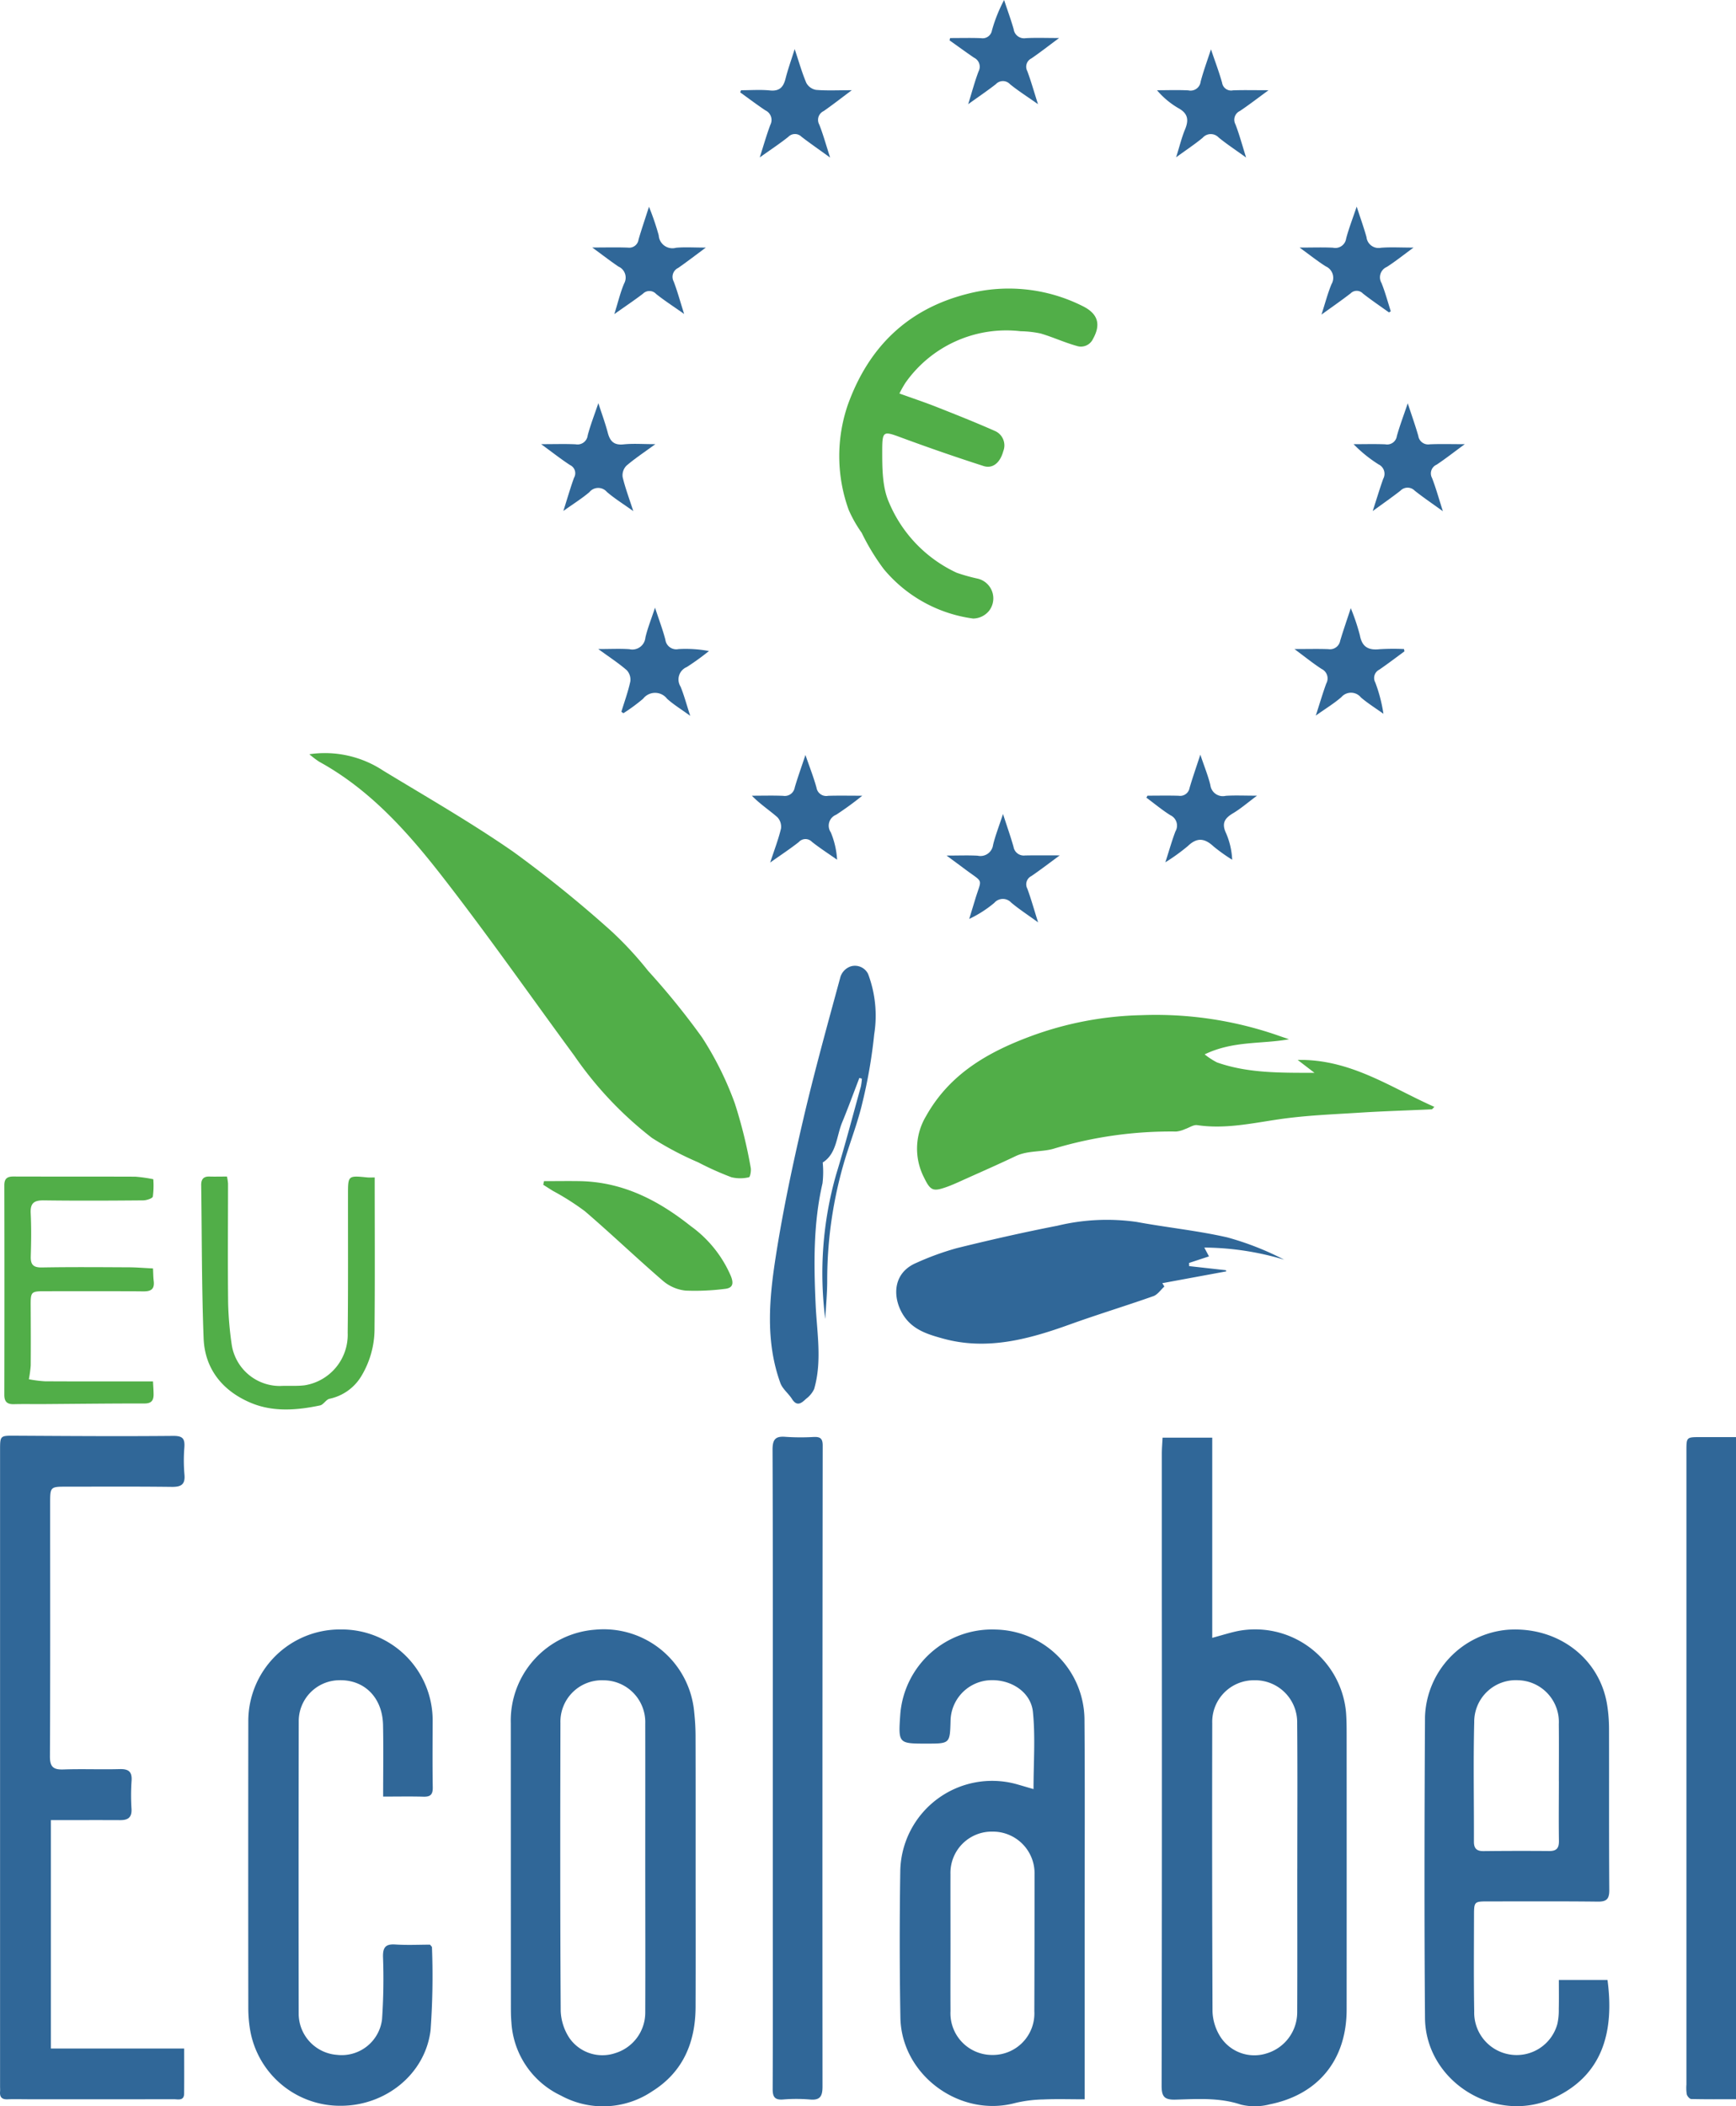
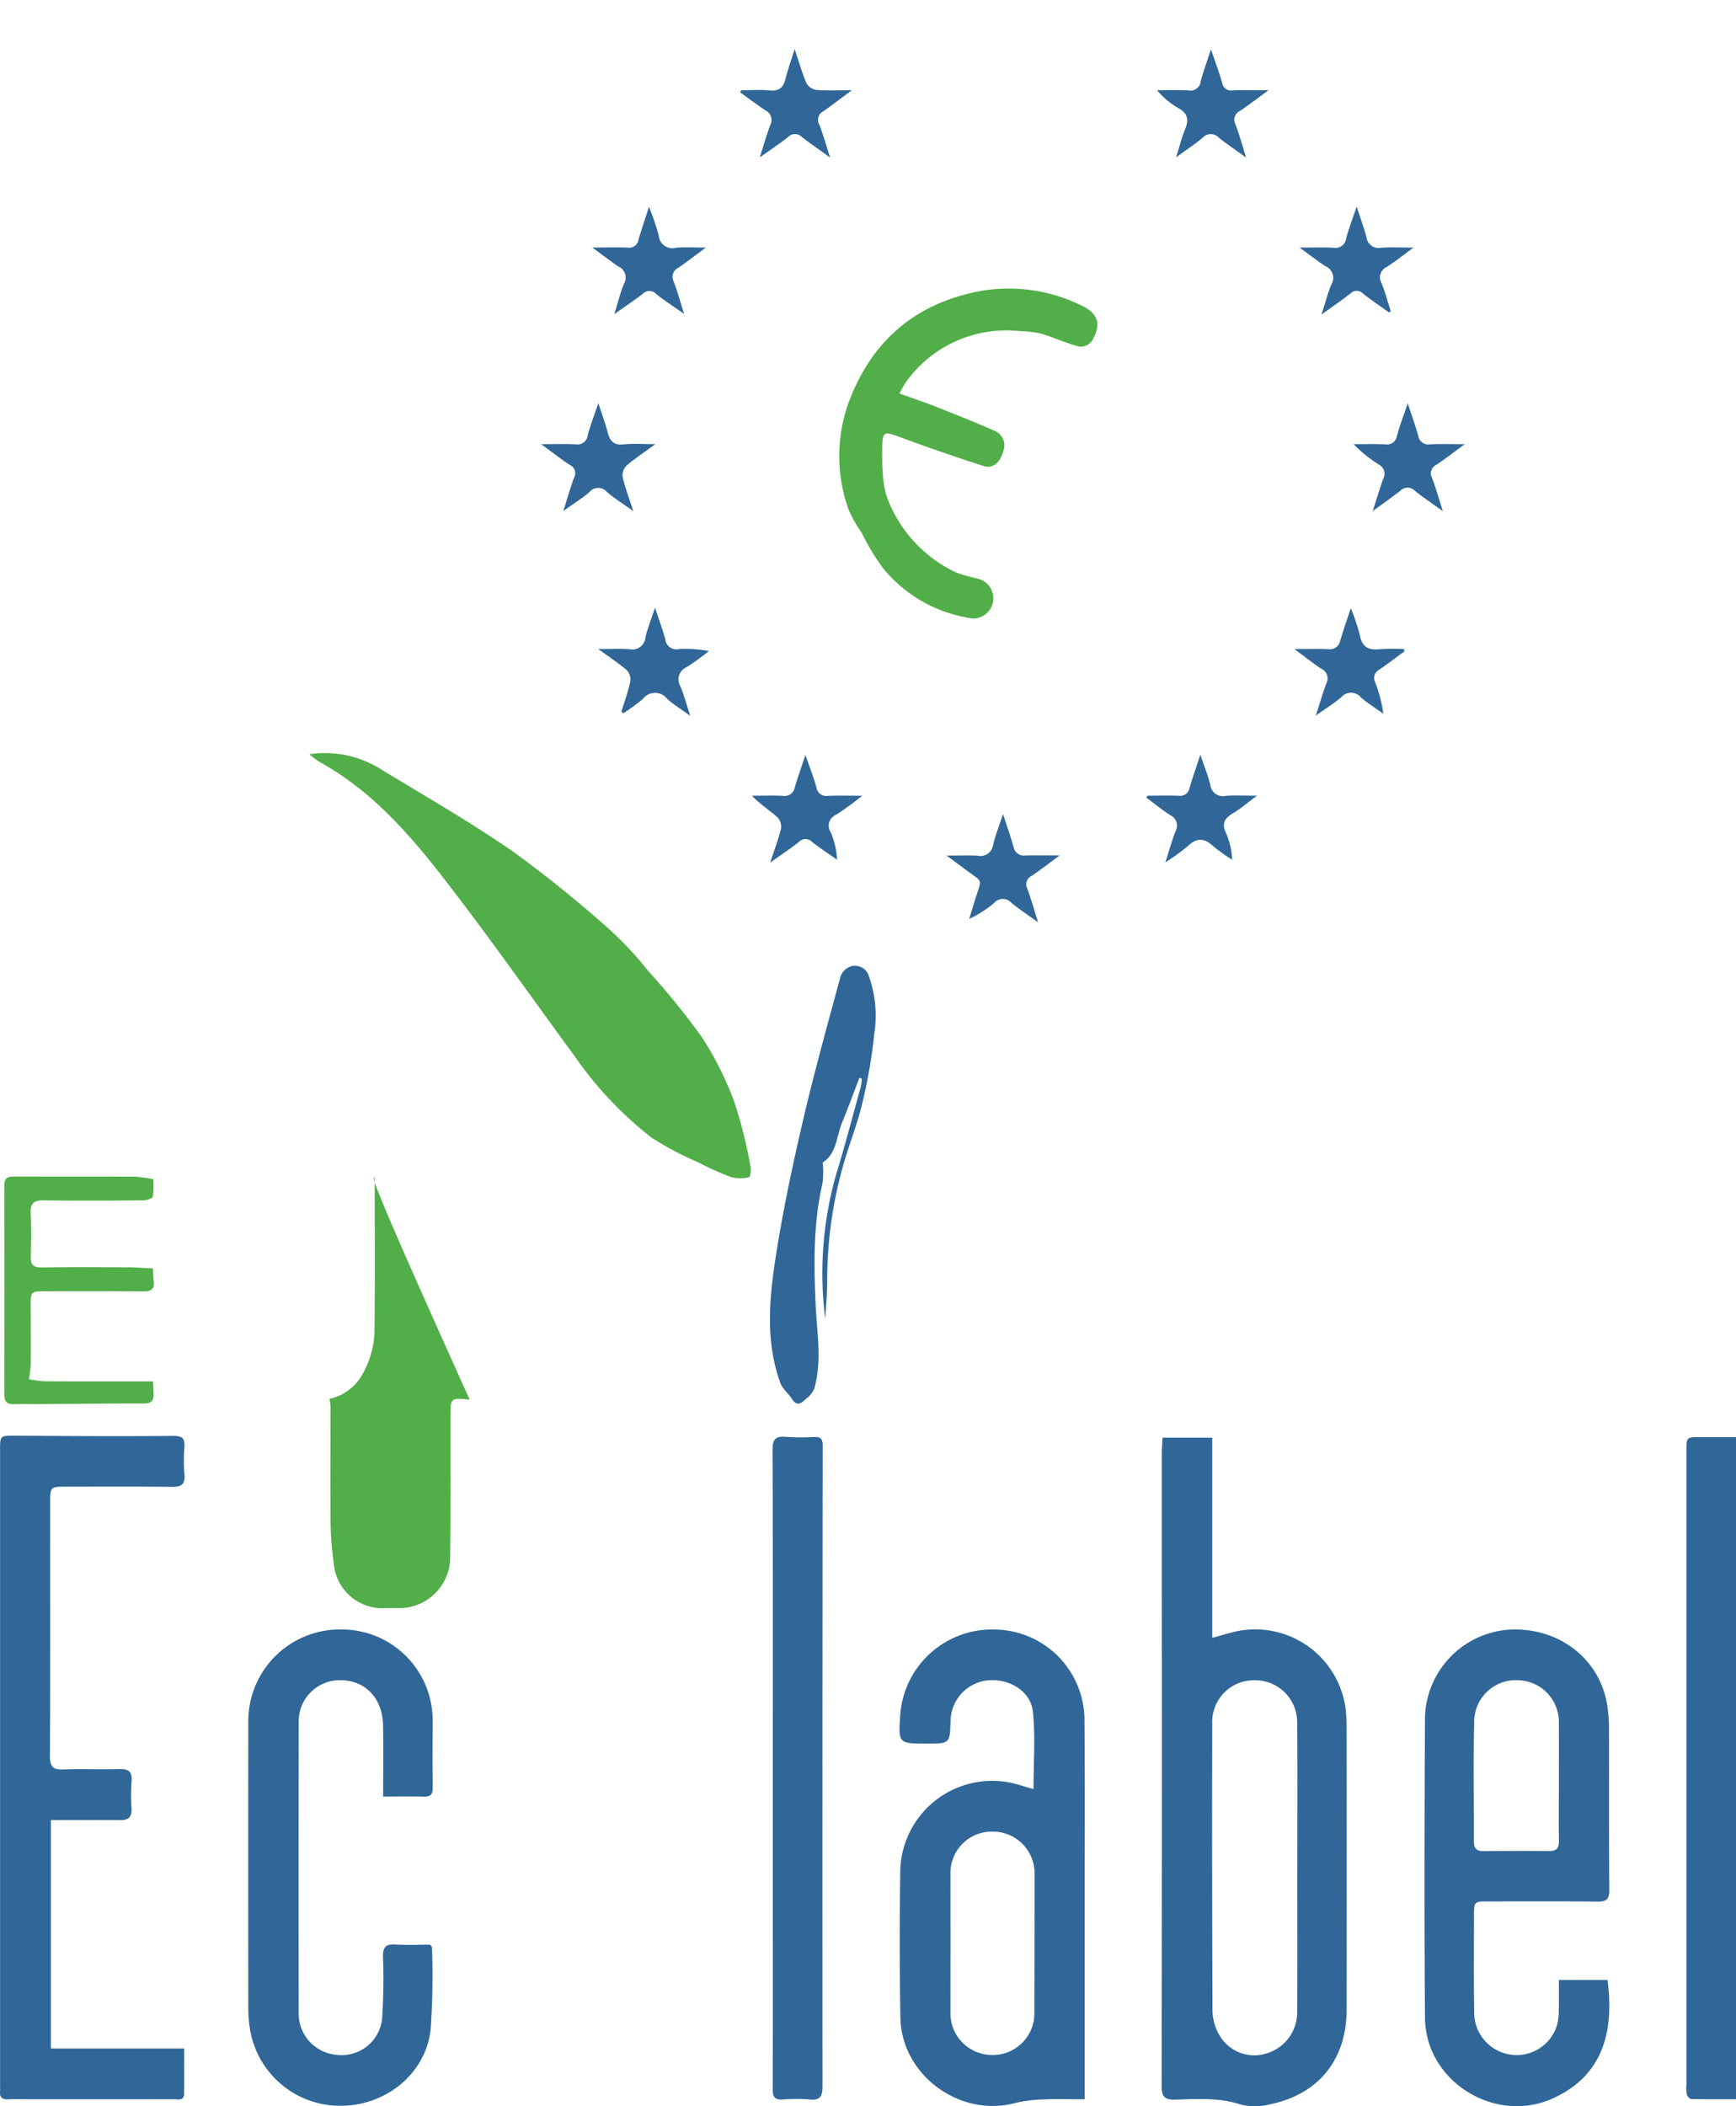
<svg xmlns="http://www.w3.org/2000/svg" id="Icone_Ecolabel" data-name="Icone Ecolabel" width="218.194" height="264.667" viewBox="0 0 218.194 264.667">
  <path id="Tracé_1738" data-name="Tracé 1738" d="M-117.5-540.795h6.241v25.154c1.244-.334,2.222-.65,3.224-.858a11.472,11.472,0,0,1,13.586,10.146c.082.989.084,1.986.084,2.979q.009,17.221,0,34.442c-.007,6.295-3.542,10.679-9.674,11.909a7.41,7.41,0,0,1-3.617.034c-2.73-.914-5.494-.7-8.249-.628-1.437.038-1.717-.45-1.715-1.773q.055-31.052.026-62.1,0-8.679,0-17.356C-117.59-539.473-117.536-540.1-117.5-540.795Zm16.932,54.169c0-6.1.037-12.2-.016-18.3a5.277,5.277,0,0,0-5.431-5.385,5.231,5.231,0,0,0-5.244,5.411q-.038,18.1.034,36.2a6.358,6.358,0,0,0,.973,3.159,5.074,5.074,0,0,0,5.814,2.12,5.392,5.392,0,0,0,3.858-5.169C-100.552-474.6-100.573-480.615-100.571-486.626Z" transform="translate(263.622 721.442)" fill="#306798" />
  <path id="Tracé_1739" data-name="Tracé 1739" d="M-185.411-415.128c-1.877,0-3.545-.055-5.207.018a16.458,16.458,0,0,0-3.522.446c-6.951,1.868-14.3-3.508-14.428-10.725q-.162-9.286-.013-18.578a11.548,11.548,0,0,1,14.6-10.763c.684.194,1.365.4,2.144.623,0-3.312.242-6.528-.075-9.688-.264-2.636-3-4.265-5.764-3.965a5.21,5.21,0,0,0-4.589,5.05c-.078,2.885-.078,2.885-2.986,2.887-3.59,0-3.59,0-3.332-3.692a11.567,11.567,0,0,1,12.015-10.639,11.4,11.4,0,0,1,11.135,11.23c.068,8.5.021,17,.022,25.495q0,10.239,0,20.477Zm-16.862-19.623h0c0,2.847-.016,5.694,0,8.541a5.238,5.238,0,0,0,5.258,5.51,5.218,5.218,0,0,0,5.28-5.484q.029-8.609.027-17.217a5.233,5.233,0,0,0-5.282-5.362,5.187,5.187,0,0,0-5.287,5.335C-202.285-440.535-202.273-437.643-202.273-434.751Z" transform="translate(321.738 678.913)" fill="#306798" />
  <path id="Tracé_1740" data-name="Tracé 1740" d="M-514.783-493.164v28.7h16.752c0,1.985.014,3.822-.006,5.659-.011.955-.773.71-1.305.71q-9.155.019-18.31.006c-.859,0-1.719-.029-2.577.006-.706.028-1-.269-.942-.961.019-.225,0-.452,0-.678q0-39.944,0-79.888c0-1.906,0-1.866,1.958-1.855,6.6.037,13.2.085,19.8.023,1.212-.011,1.479.355,1.407,1.436a20.437,20.437,0,0,0,.007,3.387c.133,1.322-.446,1.6-1.631,1.581-4.385-.053-8.771-.027-13.156-.026-2.086,0-2.091.005-2.091,2.149,0,10.579.027,21.159-.026,31.738-.007,1.357.454,1.69,1.711,1.647,2.348-.082,4.7.02,7.051-.044,1.1-.029,1.575.3,1.5,1.452a26.745,26.745,0,0,0-.011,3.524c.068,1.093-.43,1.442-1.427,1.436C-508.926-493.176-511.773-493.164-514.783-493.164Z" transform="translate(521.179 721.868)" fill="#306798" />
  <path id="Tracé_1741" data-name="Tracé 1741" d="M-9.414-430.135H-3.3c.876,6.548-.623,12.059-6.87,14.884-7.268,3.288-16-2.143-16.068-10.112-.1-12.608-.07-25.217,0-37.825a11.362,11.362,0,0,1,10.407-10.953c6.3-.431,11.6,3.6,12.5,9.531a19.357,19.357,0,0,1,.222,2.826c.018,6.779-.016,13.558.033,20.337.008,1.126-.32,1.481-1.446,1.468-4.564-.054-9.129-.024-13.693-.027-1.831,0-1.858,0-1.862,1.76-.009,4.022-.043,8.045.025,12.066a5.33,5.33,0,0,0,4.683,5.441A5.3,5.3,0,0,0-9.6-424.612a7.982,7.982,0,0,0,.177-1.877C-9.395-427.655-9.414-428.821-9.414-430.135Zm0-24.964c0-2.392.022-4.784-.005-7.176a5.249,5.249,0,0,0-5.1-5.521,5.227,5.227,0,0,0-5.532,5.262c-.124,5.006-.022,10.019-.038,15.028,0,.875.37,1.191,1.222,1.182q4.129-.045,8.258-.012c.953.008,1.222-.414,1.205-1.316C-9.442-450.135-9.412-452.618-9.409-455.1Z" transform="translate(205.343 678.923)" fill="#306798" />
-   <path id="Tracé_1742" data-name="Tracé 1742" d="M-320.489-444.241c0,5.834.018,11.667-.006,17.5-.018,4.443-1.573,8.164-5.45,10.589a11.049,11.049,0,0,1-11.476.536,10.873,10.873,0,0,1-6.223-9.215c-.068-.764-.064-1.536-.064-2.3q-.009-17.635-.012-35.27a11.456,11.456,0,0,1,10.607-11.754,11.415,11.415,0,0,1,12.447,10.395,28.417,28.417,0,0,1,.168,2.973C-320.481-455.274-320.489-449.757-320.489-444.241Zm-6.332.043c0-6.057.01-12.113,0-18.17a5.258,5.258,0,0,0-5.222-5.427,5.206,5.206,0,0,0-5.439,5.343c-.028,12.068-.041,24.136.035,36.2a6.636,6.636,0,0,0,1.086,3.394,5.048,5.048,0,0,0,5.767,1.91,5.325,5.325,0,0,0,3.773-5.084C-326.8-432.085-326.817-438.141-326.821-444.2Z" transform="translate(407.921 678.93)" fill="#306798" />
  <path id="Tracé_1743" data-name="Tracé 1743" d="M-413.7-778.431a13.3,13.3,0,0,1,9.27,2.052c5.505,3.344,11.11,6.557,16.394,10.225a153.965,153.965,0,0,1,12.248,9.91,44.217,44.217,0,0,1,4.669,5.035,93.331,93.331,0,0,1,6.781,8.366,40.724,40.724,0,0,1,4.117,8.291,60.379,60.379,0,0,1,1.991,8.057c.087.389-.072,1.191-.212,1.213a4.7,4.7,0,0,1-2.212,0,38,38,0,0,1-4.181-1.874,39.881,39.881,0,0,1-5.818-3.075,46.234,46.234,0,0,1-9.766-10.351c-5.523-7.51-10.868-15.158-16.592-22.511-4.351-5.59-9.087-10.905-15.455-14.4A11.694,11.694,0,0,1-413.7-778.431Z" transform="translate(452.583 873.205)" fill="#51ae48" />
  <path id="Tracé_1744" data-name="Tracé 1744" d="M-417.981-453.179c0-3.124.047-6.057-.012-8.989-.072-3.526-2.436-5.808-5.719-5.627a5.146,5.146,0,0,0-4.878,5.048q-.037,18.448-.007,36.9a5.2,5.2,0,0,0,4.82,5.12,5.107,5.107,0,0,0,5.659-4.478,74.87,74.87,0,0,0,.12-7.858c-.021-1.185.341-1.611,1.545-1.533,1.48.1,2.971.023,4.37.023.14.188.24.259.239.33a94.1,94.1,0,0,1-.175,10.415c-.666,5.522-5.66,9.508-11.308,9.5a11.473,11.473,0,0,1-11.371-9.515,16.747,16.747,0,0,1-.23-2.693q-.02-18.041,0-36.082a11.515,11.515,0,0,1,11.679-11.562,11.425,11.425,0,0,1,11.491,11.563c-.007,2.758-.033,5.517.014,8.274.015.891-.28,1.2-1.165,1.177C-414.53-453.214-416.15-453.179-417.981-453.179Z" transform="translate(466.137 678.927)" fill="#306798" />
-   <path id="Tracé_1745" data-name="Tracé 1745" d="M-155.832-684.54c-3.424.628-7,.163-10.6,1.9a8.86,8.86,0,0,0,1.557,1.014c3.927,1.381,8.039,1.292,12.249,1.307l-2.116-1.623c6.647-.121,11.667,3.46,17.181,5.9-.171.16-.254.3-.343.309-2.978.141-5.959.223-8.934.412-3.464.22-6.951.347-10.376.857-3.38.5-6.7,1.23-10.153.717-.472-.07-1.01.325-1.522.492a3.531,3.531,0,0,1-1.122.312,51.008,51.008,0,0,0-15.473,2.179c-1.5.412-3.2.191-4.714.914-2.059.983-4.15,1.9-6.231,2.834-.822.369-1.64.76-2.489,1.058-1.636.573-1.981.446-2.761-1.155a7.95,7.95,0,0,1,.229-7.769c2.939-5.242,7.657-7.992,13.145-10.033a42.741,42.741,0,0,1,13.946-2.651,46.844,46.844,0,0,1,16.921,2.474C-156.9-684.9-156.366-684.723-155.832-684.54Z" transform="translate(317.844 815.125)" fill="#51ae48" />
  <path id="Tracé_1746" data-name="Tracé 1746" d="M70.9-541v83.2c-1.889,0-3.763.018-5.635-.027-.2-.005-.5-.358-.558-.6a4.975,4.975,0,0,1-.043-1.214q0-39.806,0-79.611c0-1.748,0-1.747,1.778-1.747Z" transform="translate(147.299 721.576)" fill="#306798" />
  <path id="Tracé_1747" data-name="Tracé 1747" d="M-252.756-499.6c0-13.292.021-26.584-.032-39.875-.005-1.34.382-1.746,1.672-1.629a28.539,28.539,0,0,0,3.524.013c.781-.026,1.108.177,1.107,1.062q-.048,40.281-.024,80.564c0,1.2-.29,1.747-1.591,1.622a20.368,20.368,0,0,0-3.387,0c-1.05.075-1.289-.354-1.285-1.333.033-7.685.017-15.371.016-23.057Q-252.757-490.918-252.756-499.6Z" transform="translate(349.888 721.651)" fill="#306798" />
  <path id="Tracé_1748" data-name="Tracé 1748" d="M-222.057-926.7c1.7.612,3.212,1.113,4.692,1.7,2.463.972,4.926,1.95,7.346,3.022A1.977,1.977,0,0,1-209-919.461c-.4,1.472-1.332,2.243-2.487,1.872q-5.148-1.658-10.225-3.532c-2.334-.865-2.5-.943-2.507,1.524,0,2.215-.01,4.652.859,6.6a16.982,16.982,0,0,0,8.5,8.82,22.592,22.592,0,0,0,2.594.729,2.549,2.549,0,0,1,1.461,4.073,2.633,2.633,0,0,1-1.987.952,17.647,17.647,0,0,1-11.236-6.217A27.885,27.885,0,0,1-226.8-909.2a15.955,15.955,0,0,1-1.637-2.888,19.839,19.839,0,0,1-.122-13.142c2.562-7.164,7.4-12.035,14.966-13.97a20.68,20.68,0,0,1,14.489,1.479c2.041.977,2.391,2.351,1.372,4.171a1.671,1.671,0,0,1-2.039.871c-1.535-.426-3-1.109-4.529-1.559a13.076,13.076,0,0,0-2.515-.286,15.5,15.5,0,0,0-14.483,6.477A14.29,14.29,0,0,0-222.057-926.7Z" transform="translate(335.103 976.145)" fill="#51ae48" />
-   <path id="Tracé_1749" data-name="Tracé 1749" d="M-171.1-613.029l.587,1.109-2.5.823c0,.133.007.266.01.4l4.621.515.042.145-8.035,1.483.254.423c-.458.413-.848,1.019-1.385,1.209-3.478,1.228-7.012,2.3-10.481,3.549-5.2,1.875-10.459,3.306-15.979,1.772-1.71-.476-3.544-.994-4.747-2.623-1.554-2.105-1.8-5.528,1.432-6.886a34.986,34.986,0,0,1,5.076-1.846c4.195-1.036,8.413-1.994,12.655-2.819a26.411,26.411,0,0,1,9.939-.474c3.792.7,7.648,1.088,11.4,1.942a36.456,36.456,0,0,1,7.145,2.8A35.614,35.614,0,0,0-171.1-613.029Z" transform="translate(322.466 769.789)" fill="#306798" />
  <path id="Tracé_1750" data-name="Tracé 1750" d="M-246.74-660.244a45.243,45.243,0,0,1,1.359-18.127c1.119-3.66,2.085-7.367,3.109-11.056a7.107,7.107,0,0,0,.135-1.006l-.316-.1c-.718,1.863-1.4,3.739-2.164,5.585-.724,1.759-.681,3.932-2.445,5.044a11.96,11.96,0,0,1-.027,2.624c-1.163,5.034-1.094,10.115-.861,15.228.161,3.537.83,7.1-.19,10.615a3.288,3.288,0,0,1-1.01,1.222c-.556.524-1.133,1.037-1.772.024-.443-.7-1.193-1.261-1.463-2.008-1.909-5.272-1.392-10.7-.554-16.04.893-5.688,2.093-11.338,3.4-16.948,1.412-6.06,3.081-12.062,4.714-18.068a2.051,2.051,0,0,1,1.31-1.3,1.844,1.844,0,0,1,2.157.955,14.868,14.868,0,0,1,.77,7.576,63.287,63.287,0,0,1-1.484,8.6c-.562,2.408-1.464,4.736-2.189,7.107a52.865,52.865,0,0,0-2.235,15.341C-246.5-663.4-246.655-661.822-246.74-660.244Z" transform="translate(350.466 825.978)" fill="#306798" />
  <path id="Tracé_1751" data-name="Tracé 1751" d="M-500.944-631.159a10.57,10.57,0,0,1-.058,2.174c-.047.239-.788.479-1.213.483-4.159.035-8.32.056-12.479,0-1.215-.017-1.725.322-1.661,1.606.09,1.8.064,3.617.01,5.424-.031,1.045.31,1.417,1.4,1.4,3.616-.066,7.234-.035,10.851-.019.984,0,1.968.087,3.113.141.029.542.027,1.066.089,1.583.125,1.038-.356,1.314-1.335,1.3-4.069-.041-8.138-.02-12.208-.019-1.924,0-1.932.022-1.92,1.987.015,2.442.023,4.883.005,7.325a15.086,15.086,0,0,1-.235,1.747,15.108,15.108,0,0,0,2.03.258c4.469.026,8.939.013,13.573.013.029.616.074,1.136.074,1.656,0,.744-.287,1.121-1.139,1.12-4.249-.006-8.5.047-12.745.076-1.221.008-2.443-.021-3.662.012-.852.023-1.219-.3-1.217-1.188q.027-13.157,0-26.315c0-.826.344-1.108,1.142-1.105,5.109.017,10.218,0,15.327.02A18.4,18.4,0,0,1-500.944-631.159Z" transform="translate(520.213 779.333)" fill="#51ae48" />
-   <path id="Tracé_1752" data-name="Tracé 1752" d="M-429.484-631.372c0,6.408.039,12.64-.021,18.87a11.539,11.539,0,0,1-1.7,6.159,6.133,6.133,0,0,1-3.967,2.784c-.436.1-.75.741-1.183.833-2.905.615-5.9.842-8.659-.308-3.512-1.462-5.821-4.2-5.973-8.118-.248-6.409-.214-12.828-.305-19.243-.01-.716.259-1.112,1.028-1.09.716.02,1.432,0,2.21,0a6.412,6.412,0,0,1,.135.876c0,5.019-.044,10.038.013,15.056a43.366,43.366,0,0,0,.459,5.254,6.124,6.124,0,0,0,6.069,5.13c1.037-.054,2.089.043,3.114-.089a6.431,6.431,0,0,0,5.384-6.6c.067-5.785.031-11.572.038-17.358,0-2.4,0-2.4,2.414-2.16C-430.131-631.346-429.822-631.372-429.484-631.372Z" transform="translate(476.58 779.322)" fill="#51ae48" />
-   <path id="Tracé_1753" data-name="Tracé 1753" d="M-332.351-629.906c1.512,0,3.024-.026,4.536,0,5.346.107,9.783,2.371,13.888,5.634a15.022,15.022,0,0,1,5.077,6.327c.389,1,.169,1.5-.839,1.585a29.607,29.607,0,0,1-4.857.208,5.226,5.226,0,0,1-2.8-1.181c-3.337-2.874-6.523-5.925-9.864-8.793a32.121,32.121,0,0,0-4.021-2.557c-.406-.254-.809-.511-1.214-.767Z" transform="translate(400.725 778.321)" fill="#51ae48" />
+   <path id="Tracé_1752" data-name="Tracé 1752" d="M-429.484-631.372c0,6.408.039,12.64-.021,18.87a11.539,11.539,0,0,1-1.7,6.159,6.133,6.133,0,0,1-3.967,2.784a6.412,6.412,0,0,1,.135.876c0,5.019-.044,10.038.013,15.056a43.366,43.366,0,0,0,.459,5.254,6.124,6.124,0,0,0,6.069,5.13c1.037-.054,2.089.043,3.114-.089a6.431,6.431,0,0,0,5.384-6.6c.067-5.785.031-11.572.038-17.358,0-2.4,0-2.4,2.414-2.16C-430.131-631.346-429.822-631.372-429.484-631.372Z" transform="translate(476.58 779.322)" fill="#51ae48" />
  <path id="Tracé_1754" data-name="Tracé 1754" d="M-108.022-1009.392c-1.346-.972-2.442-1.691-3.45-2.517a1.358,1.358,0,0,0-2.014.038c-.966.8-2.015,1.49-3.333,2.451.442-1.408.7-2.49,1.122-3.507.487-1.183.381-2.006-.848-2.676a10.3,10.3,0,0,1-2.675-2.245c1.315,0,2.632-.05,3.943.018a1.273,1.273,0,0,0,1.539-1.089c.339-1.3.808-2.557,1.3-4.071.531,1.571,1.027,2.87,1.4,4.205a1.141,1.141,0,0,0,1.362.95c1.349-.049,2.7-.014,4.475-.014-1.394,1.017-2.471,1.852-3.6,2.608a1.213,1.213,0,0,0-.555,1.688C-108.874-1012.3-108.526-1010.994-108.022-1009.392Z" transform="translate(264.642 1029.187)" fill="#306798" />
  <path id="Tracé_1755" data-name="Tracé 1755" d="M-263.926-1017.9c1.213,0,2.435-.093,3.636.026,1.217.121,1.692-.437,1.96-1.5.285-1.132.685-2.235,1.144-3.7.546,1.632.922,2.981,1.467,4.257a1.737,1.737,0,0,0,1.22.872c1.345.113,2.706.041,4.492.041-1.368,1.021-2.432,1.855-3.54,2.624a1.214,1.214,0,0,0-.552,1.683c.493,1.244.847,2.544,1.368,4.155-1.375-.993-2.5-1.773-3.588-2.606a1.164,1.164,0,0,0-1.672.008c-1.075.857-2.229,1.615-3.586,2.583.5-1.567.865-2.858,1.337-4.107a1.323,1.323,0,0,0-.616-1.8c-1.084-.722-2.123-1.511-3.181-2.271Z" transform="translate(357.067 1029.24)" fill="#306798" />
  <path id="Tracé_1756" data-name="Tracé 1756" d="M-39.7-886.483c-1.363-.987-2.485-1.743-3.541-2.584a1.252,1.252,0,0,0-1.8.009c-1.022.8-2.093,1.543-3.478,2.555.518-1.6.888-2.843,1.323-4.06a1.307,1.307,0,0,0-.591-1.807,16.986,16.986,0,0,1-3.133-2.537c1.328,0,2.657-.039,3.983.015a1.231,1.231,0,0,0,1.453-1.038c.359-1.293.841-2.553,1.368-4.115.508,1.549.958,2.808,1.326,4.09a1.252,1.252,0,0,0,1.448,1.063c1.336-.06,2.676-.016,4.395-.016-1.38,1.012-2.429,1.835-3.536,2.573a1.2,1.2,0,0,0-.58,1.675C-40.574-889.4-40.217-888.1-39.7-886.483Z" transform="translate(221.052 950.721)" fill="#306798" />
  <path id="Tracé_1757" data-name="Tracé 1757" d="M-318.838-894.941c-1.442,1.055-2.6,1.815-3.64,2.712a1.723,1.723,0,0,0-.474,1.415c.316,1.346.811,2.651,1.338,4.283-1.3-.928-2.373-1.591-3.317-2.408a1.431,1.431,0,0,0-2.2.029c-.92.785-1.96,1.429-3.271,2.366.51-1.609.881-2.91,1.342-4.179a1.126,1.126,0,0,0-.485-1.581c-1.131-.733-2.192-1.573-3.651-2.636,1.711,0,3.026-.045,4.335.016a1.288,1.288,0,0,0,1.521-1.132c.341-1.288.831-2.537,1.337-4.036.453,1.4.878,2.546,1.185,3.719.28,1.068.779,1.586,1.98,1.46S-320.441-894.941-318.838-894.941Z" transform="translate(401.209 950.751)" fill="#306798" />
  <path id="Tracé_1758" data-name="Tracé 1758" d="M-312.645-954.81c.487-1.556.762-2.746,1.235-3.852a1.517,1.517,0,0,0-.723-2.127c-1.03-.7-2.015-1.462-3.283-2.391,1.713,0,3.1-.037,4.475.014a1.184,1.184,0,0,0,1.341-1.016c.361-1.247.785-2.476,1.311-4.115a32.114,32.114,0,0,1,1.224,3.59,1.727,1.727,0,0,0,2.186,1.559c1.119-.1,2.254-.021,3.736-.021-1.312.969-2.375,1.792-3.479,2.557a1.239,1.239,0,0,0-.564,1.7c.467,1.207.8,2.465,1.316,4.083-1.374-.97-2.488-1.687-3.518-2.509a1.142,1.142,0,0,0-1.658-.036C-310.113-956.558-311.235-955.81-312.645-954.81Z" transform="translate(389.858 994.28)" fill="#306798" />
  <path id="Tracé_1759" data-name="Tracé 1759" d="M-58.457-955.062c-1.094-.787-2.213-1.541-3.272-2.371a1.076,1.076,0,0,0-1.547-.024c-1.1.855-2.252,1.648-3.663,2.669.468-1.449.78-2.67,1.259-3.823a1.574,1.574,0,0,0-.728-2.241c-1.023-.648-1.974-1.409-3.283-2.357,1.647,0,2.926-.048,4.2.016a1.37,1.37,0,0,0,1.652-1.153c.331-1.255.808-2.472,1.324-4.011.477,1.467.9,2.637,1.233,3.832a1.526,1.526,0,0,0,1.807,1.341c1.21-.1,2.434-.023,4.106-.023-1.317.962-2.3,1.755-3.363,2.433a1.418,1.418,0,0,0-.667,2.01c.469,1.155.788,2.372,1.171,3.562Z" transform="translate(233.033 994.318)" fill="#306798" />
  <path id="Tracé_1760" data-name="Tracé 1760" d="M-57.652-823.469c-1.053.769-2.089,1.562-3.166,2.3a1.166,1.166,0,0,0-.5,1.6,19.034,19.034,0,0,1,1.026,3.941c-.947-.678-1.944-1.3-2.826-2.05a1.6,1.6,0,0,0-2.451-.053c-.9.789-1.941,1.415-3.223,2.328.511-1.582.873-2.822,1.316-4.032a1.316,1.316,0,0,0-.578-1.822c-1.076-.695-2.076-1.509-3.425-2.505,1.693,0,2.988-.036,4.278.013a1.3,1.3,0,0,0,1.474-1.061c.382-1.278.822-2.539,1.331-4.091a26.566,26.566,0,0,1,1.147,3.419c.28,1.486,1.088,1.885,2.479,1.739a29.527,29.527,0,0,1,3.065-.021Z" transform="translate(234.172 905.318)" fill="#306798" />
  <path id="Tracé_1761" data-name="Tracé 1761" d="M-246.115-772.787a39.839,39.839,0,0,1-3.279,2.389,1.477,1.477,0,0,0-.679,2.209,10.5,10.5,0,0,1,.794,3.443c-1.057-.742-2.146-1.444-3.159-2.243a1.123,1.123,0,0,0-1.649.02c-1.075.85-2.226,1.6-3.6,2.579.537-1.635,1.038-2.932,1.358-4.272a1.737,1.737,0,0,0-.463-1.432c-1.013-.884-2.15-1.625-3.2-2.694,1.311,0,2.623-.039,3.931.014a1.27,1.27,0,0,0,1.461-1.055c.376-1.281.831-2.54,1.343-4.079.537,1.561,1.034,2.816,1.39,4.11a1.24,1.24,0,0,0,1.47,1.022C-249.094-772.816-247.78-772.787-246.115-772.787Z" transform="translate(354.491 872.772)" fill="#306798" />
  <path id="Tracé_1762" data-name="Tracé 1762" d="M-122.77-772.858c1.306,0,2.614-.03,3.919.011a1.2,1.2,0,0,0,1.369-.987c.377-1.287.822-2.554,1.353-4.177.5,1.49.972,2.636,1.261,3.826a1.579,1.579,0,0,0,1.939,1.345c1.166-.075,2.341-.017,3.925-.017-1.195.887-2.053,1.637-3.017,2.21-1.052.625-1.458,1.268-.877,2.494a9.45,9.45,0,0,1,.772,3.345,21.516,21.516,0,0,1-2.348-1.678c-1.11-1.029-2.066-1.157-3.221-.042a25.266,25.266,0,0,1-2.831,2.044c.488-1.516.825-2.721,1.267-3.885a1.437,1.437,0,0,0-.631-2.031c-1.054-.659-2.016-1.466-3.018-2.208Z" transform="translate(266.996 872.837)" fill="#306798" />
-   <path id="Tracé_1763" data-name="Tracé 1763" d="M-191.233-1035.335c1.3,0,2.594-.036,3.888.014a1.187,1.187,0,0,0,1.37-.976,19.076,19.076,0,0,1,1.527-3.819c.4,1.218.845,2.424,1.2,3.656a1.323,1.323,0,0,0,1.534,1.138c1.254-.068,2.515-.017,4.181-.017-1.359,1.006-2.4,1.824-3.488,2.566a1.161,1.161,0,0,0-.51,1.592c.466,1.253.829,2.546,1.342,4.154-1.362-.961-2.492-1.675-3.521-2.513a1.209,1.209,0,0,0-1.774,0c-1.025.8-2.1,1.528-3.477,2.516.5-1.615.838-2.9,1.309-4.133a1.252,1.252,0,0,0-.57-1.706c-1.04-.709-2.056-1.453-3.083-2.181Z" transform="translate(310.651 1040.116)" fill="#306798" />
  <path id="Tracé_1764" data-name="Tracé 1764" d="M-310.429-815.979c.389-1.27.848-2.524,1.128-3.818a1.732,1.732,0,0,0-.458-1.414c-1.018-.881-2.157-1.622-3.571-2.651,1.542,0,2.732-.064,3.911.018a1.647,1.647,0,0,0,2.011-1.458c.269-1.163.725-2.283,1.21-3.759.511,1.56.977,2.773,1.3,4.022a1.38,1.38,0,0,0,1.645,1.183,16.066,16.066,0,0,1,3.835.243,31.492,31.492,0,0,1-2.784,2.011,1.688,1.688,0,0,0-.785,2.462c.436,1.063.73,2.183,1.215,3.671-1.2-.872-2.124-1.434-2.913-2.149a1.9,1.9,0,0,0-3.01,0,23.036,23.036,0,0,1-2.474,1.818Z" transform="translate(388.526 905.417)" fill="#306798" />
  <path id="Tracé_1765" data-name="Tracé 1765" d="M-178.107-752.207c-1.4,1.027-2.463,1.847-3.572,2.6a1.157,1.157,0,0,0-.5,1.589c.461,1.255.821,2.547,1.349,4.225-1.337-.972-2.413-1.667-3.384-2.486a1.418,1.418,0,0,0-2.122.039,14.746,14.746,0,0,1-3.151,2.017q.377-1.236.753-2.473c.827-2.728,1.117-1.979-1.256-3.755-.678-.507-1.361-1.007-2.341-1.733,1.522,0,2.713-.049,3.9.015a1.6,1.6,0,0,0,1.942-1.354c.283-1.174.733-2.309,1.249-3.884.525,1.619.964,2.86,1.322,4.123a1.306,1.306,0,0,0,1.447,1.087C-181.172-752.224-179.865-752.207-178.107-752.207Z" transform="translate(311.306 859.69)" fill="#306798" />
</svg>